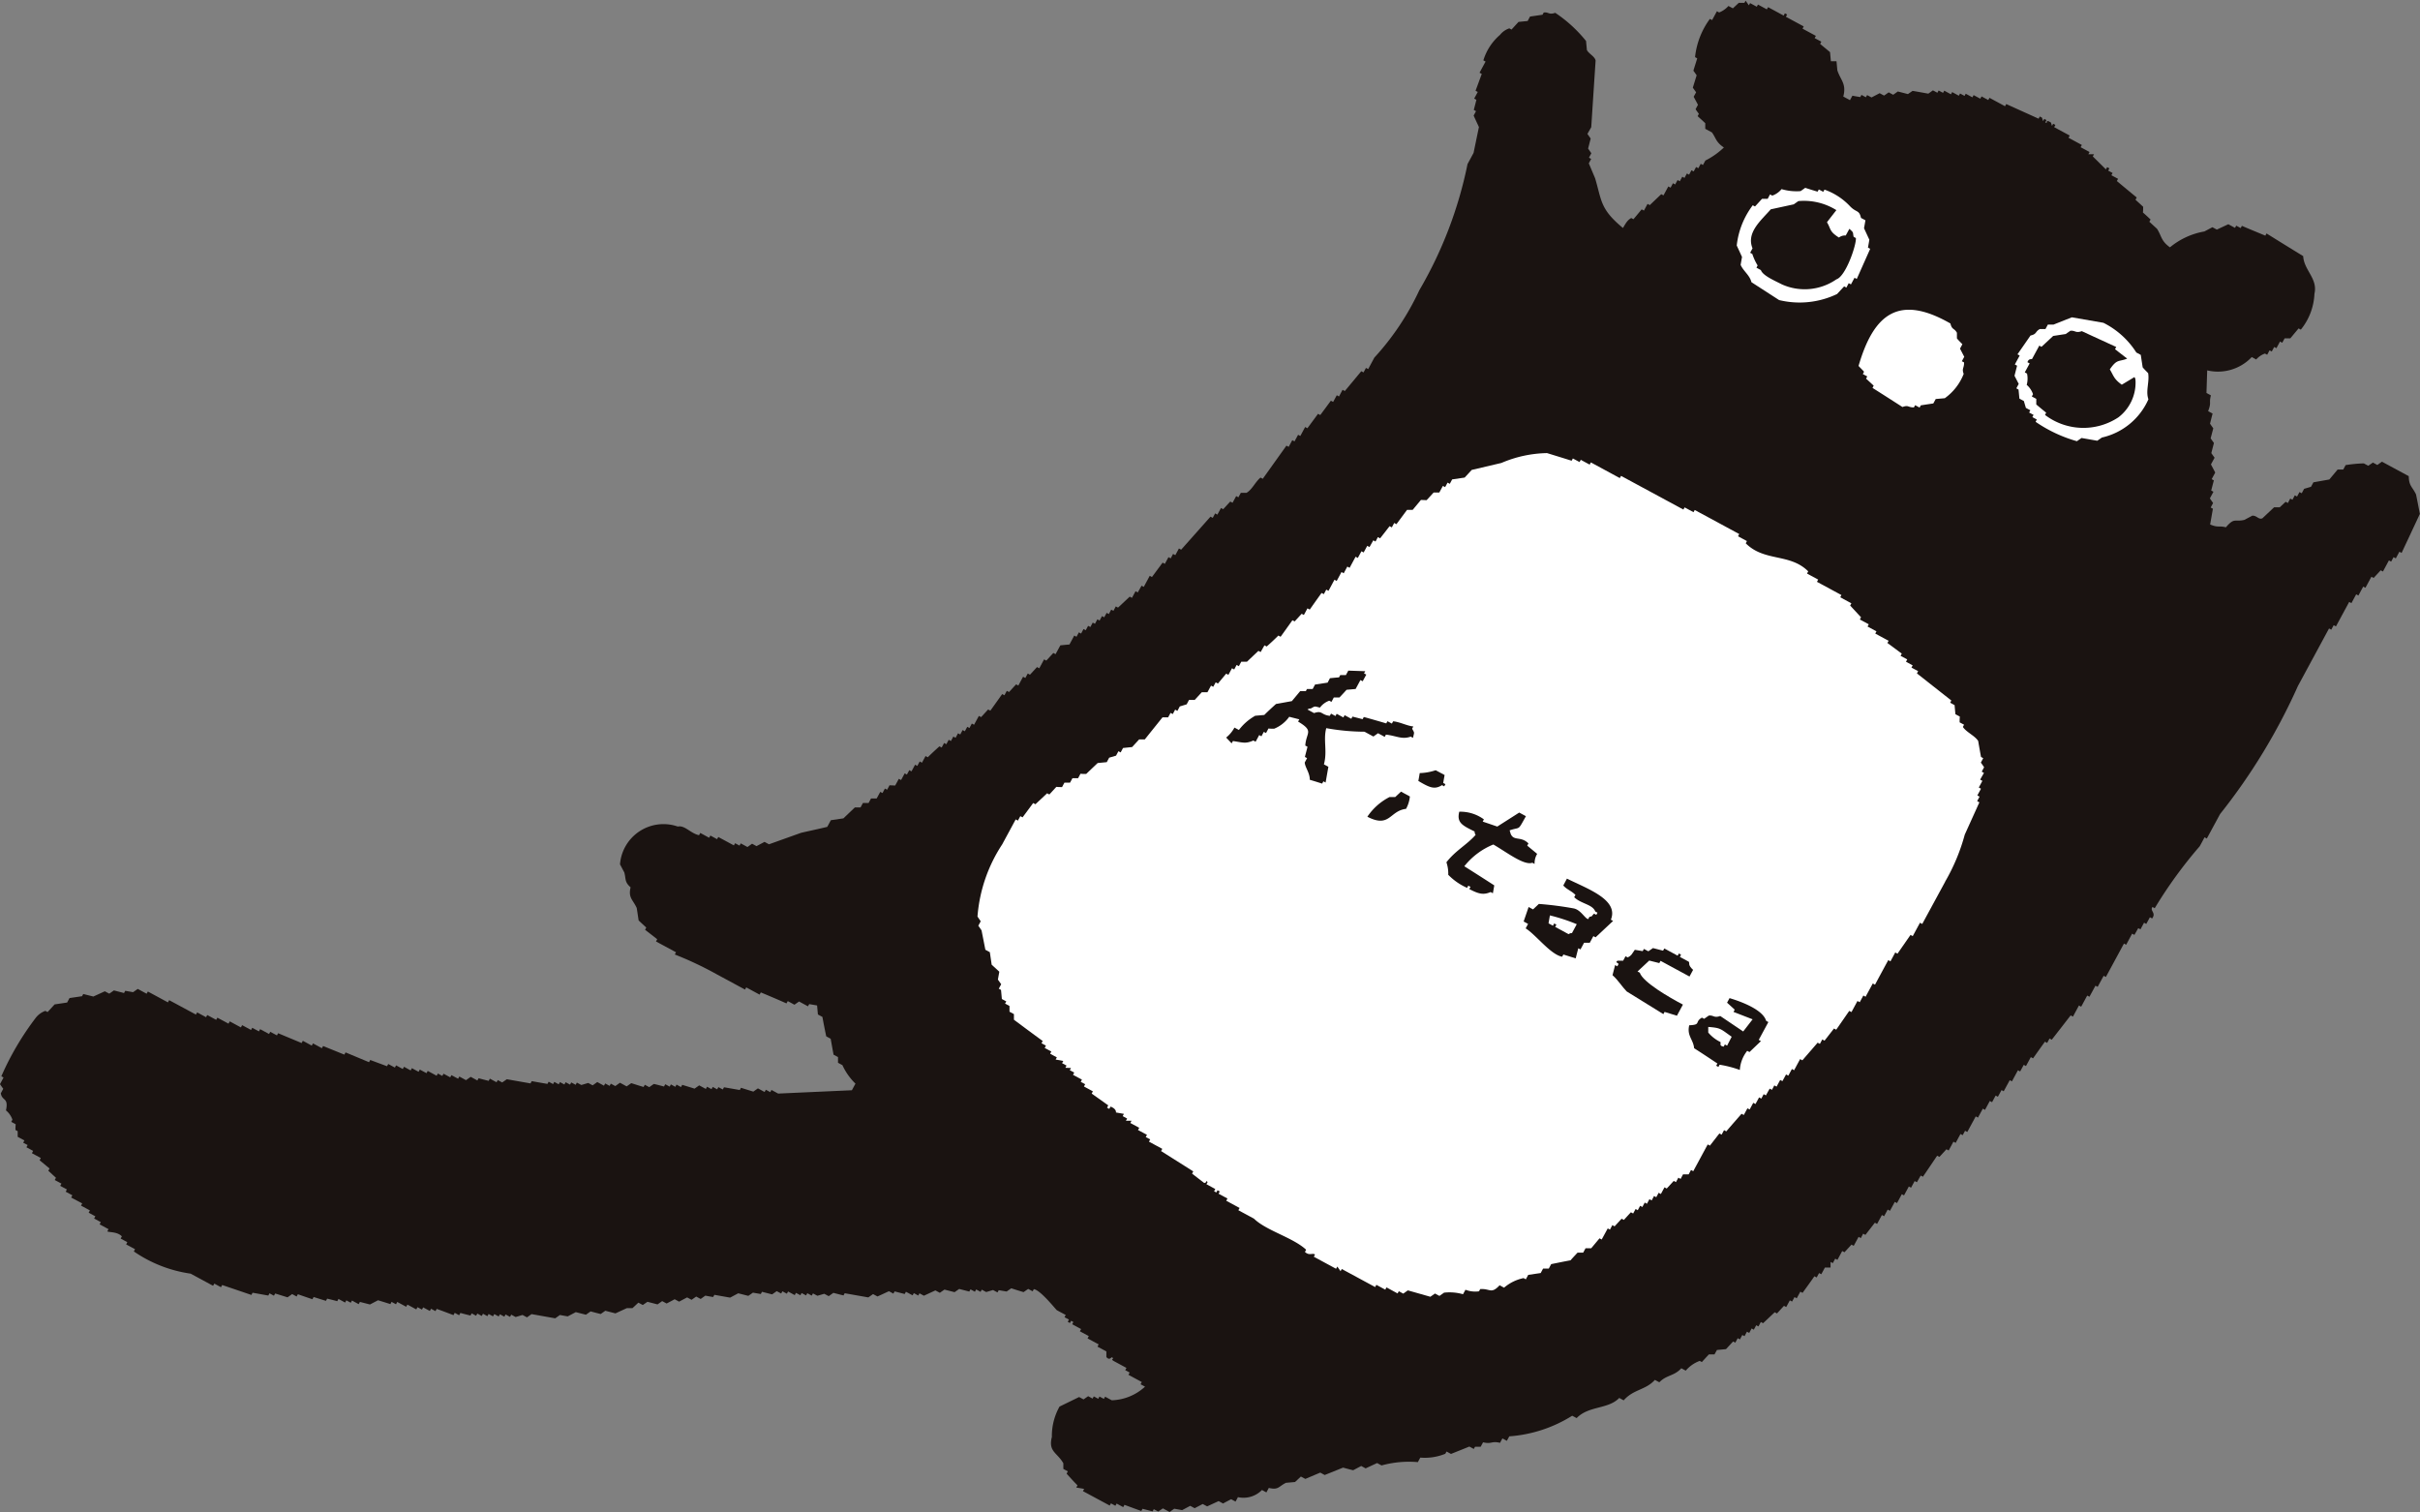
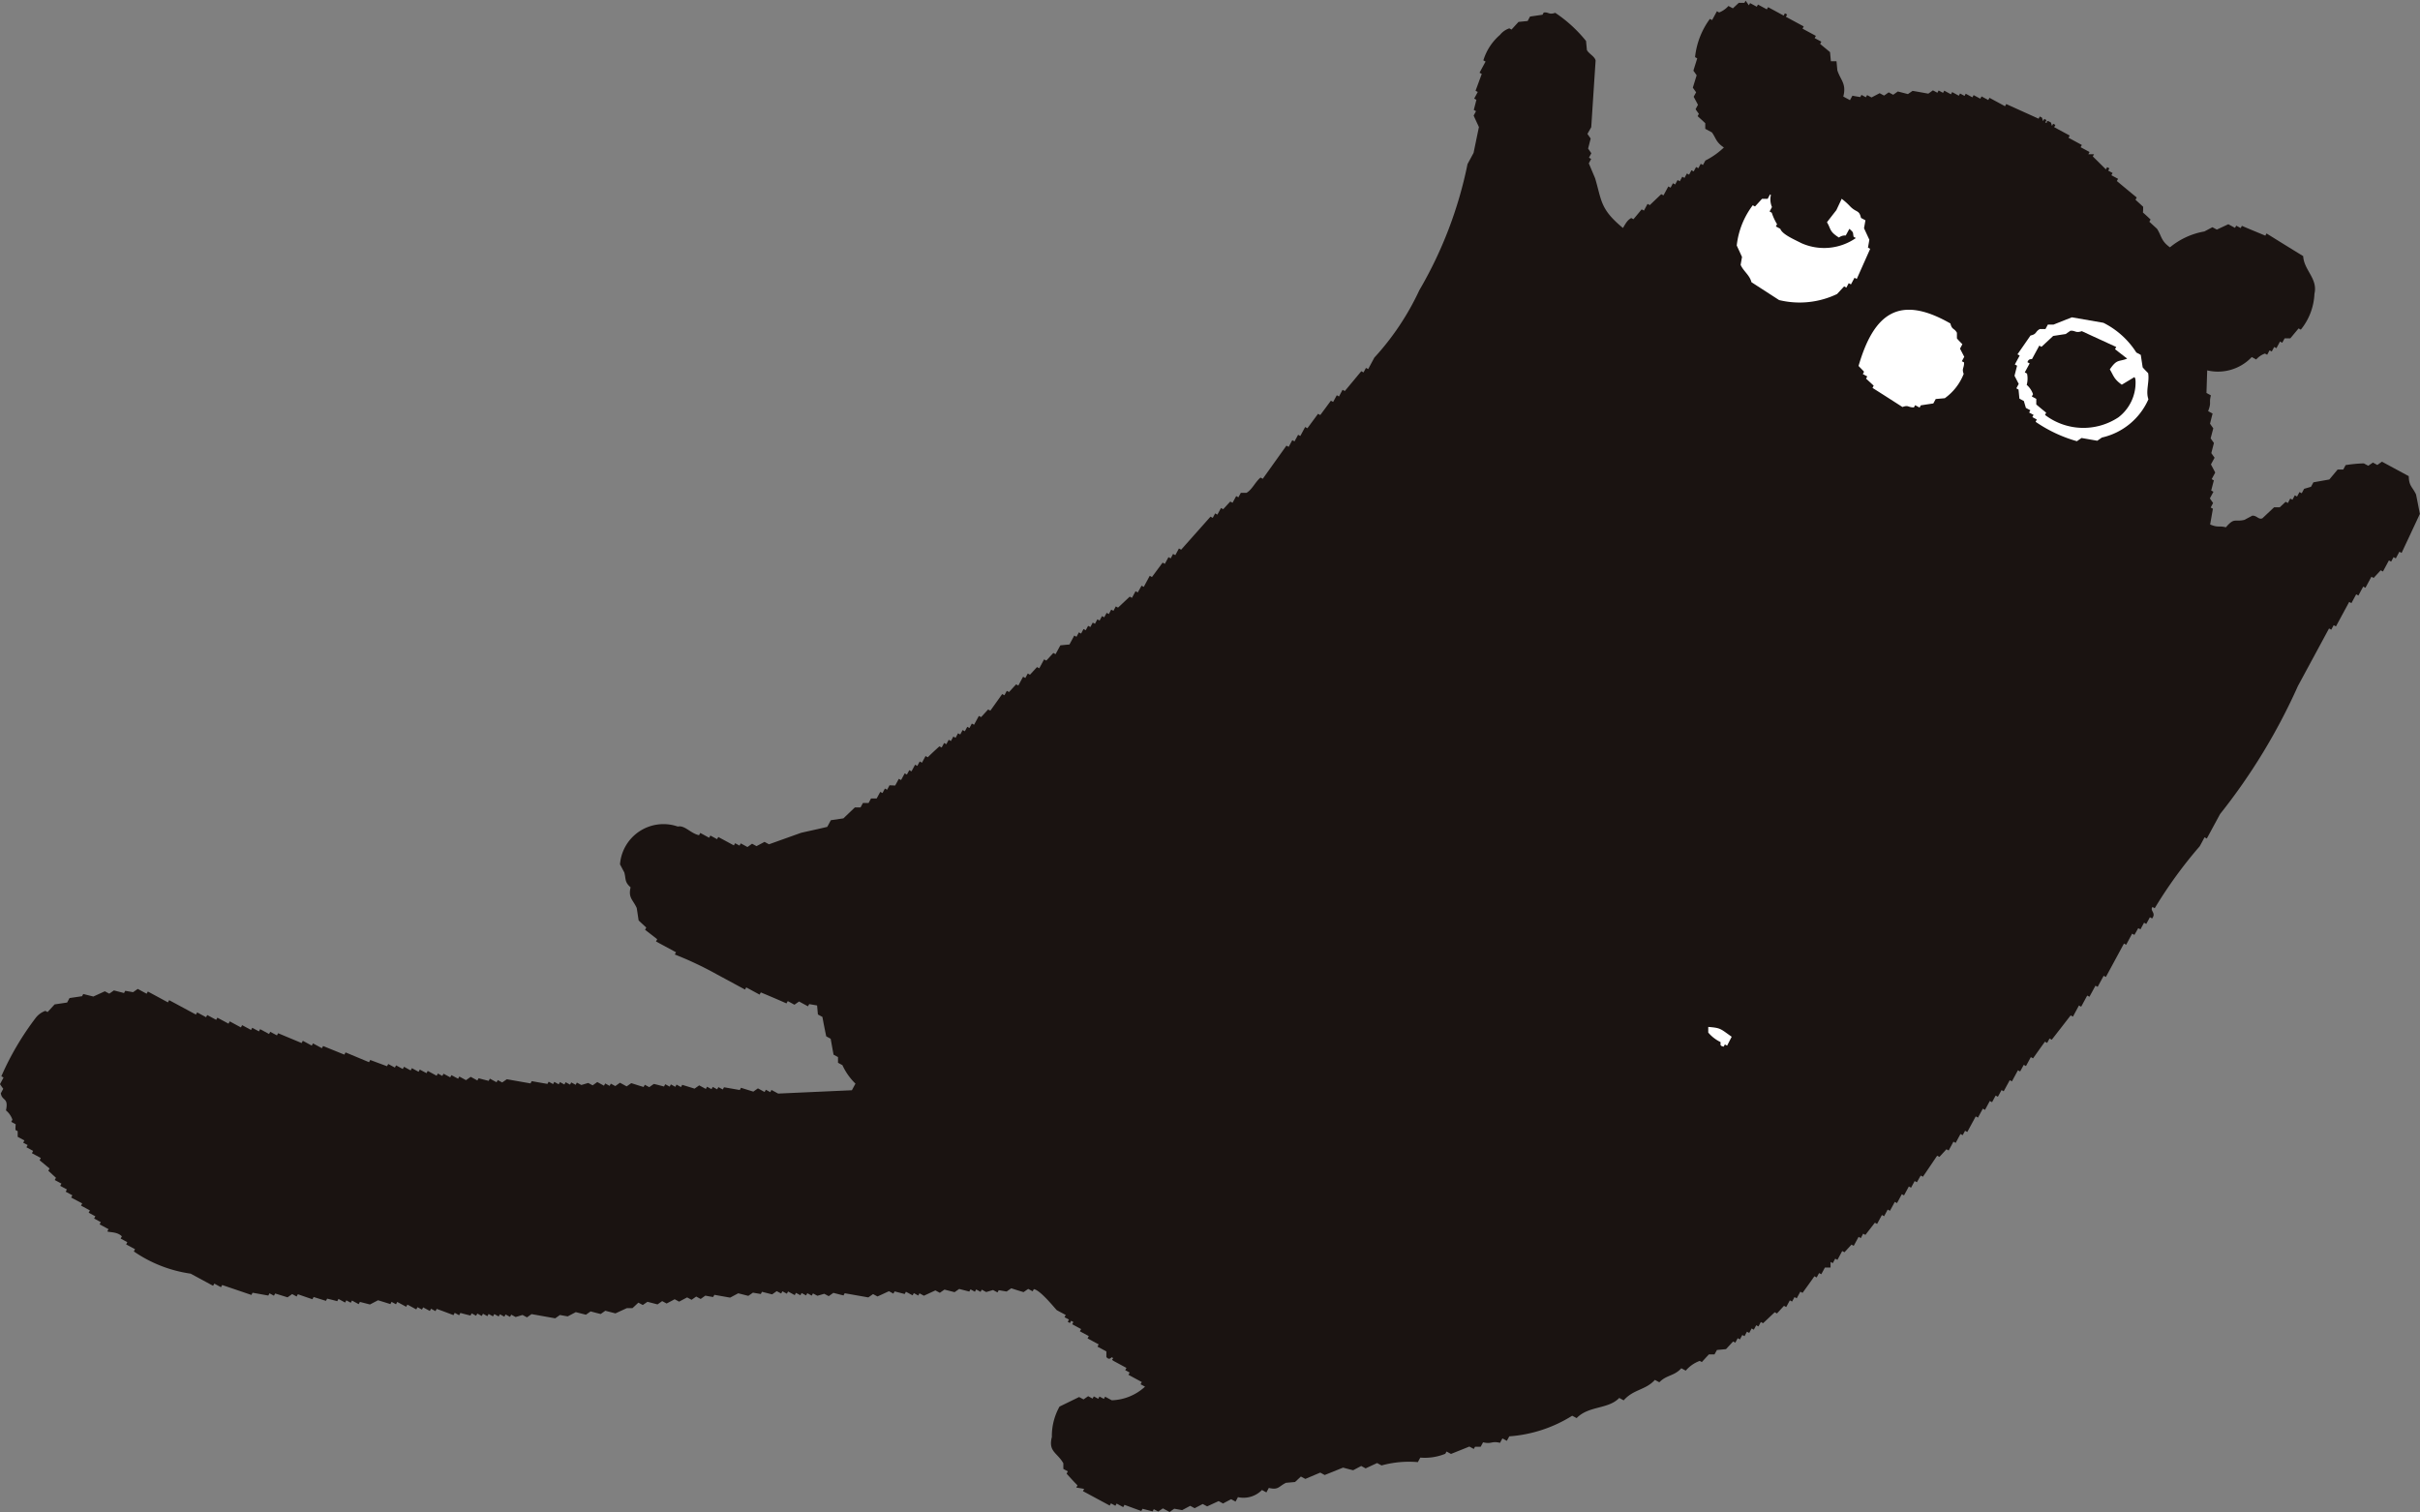
<svg xmlns="http://www.w3.org/2000/svg" height="39.545" viewBox="0 0 63.275 39.545" width="63.275">
  <rect x="0" y="0" width="63.275" height="39.545" fill="#808080" stroke="none" />
  <g transform="translate(-134.14 -176.988)">
    <path d="m193.132 186.387-.116-.063a1.217 1.217 0 0 1 -1.165.348l-.019.591.116.063c-.056.211.02.173-.073.412l.117.063c-.023.088-.045.176-.067.264.027.041.055.081.085.121-.022.088-.046.176-.069.264l.086.121c-.023.088-.046.176-.068.264.028.041.056.081.085.121l-.095.175c.037.069.074.14.112.212l-.093.174.057.032c-.024.089-.046.175-.069.265l.058.032-.093.174.084.121-.063.117.058.032c-.024.137-.048.275-.072.412.217.09.215.025.412.073.224-.263.231-.134.48-.193.07-.036.141-.073.21-.111.121-.006.162.111.264.069l.306-.288h.148l.154-.144.058.032.062-.116.058.031.062-.116.058.032.064-.118.058.032.063-.116.18-.053.063-.117.416-.074.217-.26h.147l.062-.116a3.607 3.607 0 0 1 .476-.045l.116.062.122-.083.116.063c.04-.029.081-.059.121-.086l.7.378c.006.263.09.268.191.479.034.169.067.339.1.508-.159.341-.318.68-.478 1.021l-.057-.032c-.032.058-.063.116-.094.174l-.059-.032-.063.117-.058-.032-.157.291-.058-.032-.185.2-.058-.032-.156.289-.058-.031c-.043.079-.085.156-.126.234l-.058-.032-.125.231-.058-.032-.346.64-.059-.032-.064.118-.058-.032-.818 1.513a15.61 15.61 0 0 1 -2.032 3.34l-.346.639-.059-.032c-.042.079-.083.156-.126.233a11.715 11.715 0 0 0 -1.177 1.621l-.058-.032c-.08.1.106.149-.01.3l-.058-.032-.095.175-.058-.032c-.031.058-.062.116-.094.174l-.058-.031-.1.176-.06-.032-.156.29-.057-.032-.473.874-.058-.031-.157.29-.057-.031-.158.29-.058-.032-.158.292-.058-.032-.157.291-.06-.032q-.246.319-.494.636l-.058-.032-.062.116-.059-.032q-.156.217-.31.435l-.058-.032-.127.234-.058-.032-.094.173-.058-.031-.157.29-.057-.031-.158.29-.057-.031-.095.175-.058-.032c-.032.058-.063.116-.094.174l-.059-.032-.126.233-.057-.032-.127.234-.058-.032-.221.408-.058-.032-.063.116-.057-.032-.126.233-.058-.032-.125.231-.058-.032-.184.2-.059-.032q-.186.277-.372.55l-.058-.031-.1.176-.058-.032-.094.174-.058-.032-.126.233-.058-.031c-.041.078-.083.155-.126.233l-.058-.032c-.041.078-.083.156-.126.233l-.059-.032-.094.174-.057-.032-.126.233-.058-.032-.248.319-.058-.032-.062.116-.058-.032-.127.234-.058-.032-.184.2-.059-.032-.125.231-.058-.031-.063.117-.059-.032v.147h-.147l-.095.175-.058-.031-.063.116-.059-.032c-.1.145-.206.29-.31.434l-.058-.031-.094.173-.058-.031-.064.117-.058-.032-.095.175-.058-.032-.184.2-.058-.032-.305.287-.058-.032-.063.116-.058-.031-.063.116-.057-.032-.063.117-.06-.032-.063.117-.058-.031-.062.116-.058-.032-.063.117-.058-.031c-.062.067-.123.133-.185.2-.079.008-.158.015-.237.022l-.064.116h-.147c-.062.067-.124.134-.184.2l-.058-.032a.87.87 0 0 0 -.364.254l-.116-.062c-.189.209-.386.17-.575.367l-.116-.063c-.245.271-.557.24-.816.535l-.116-.063c-.287.3-.8.2-1.114.527l-.116-.062a3.579 3.579 0 0 1 -1.645.539l-.064.117-.116-.063-.062.116c-.227-.056-.215.041-.444-.014l-.062.116c-.05 0-.1 0-.148 0l-.032.058-.116-.063c-.161.066-.321.129-.48.193l-.117-.063-.032.059a1.425 1.425 0 0 1 -.654.1l-.064.118a2.689 2.689 0 0 0 -.949.087l-.116-.063c-.1.047-.2.092-.3.14l-.116-.063-.21.111c-.089-.02-.177-.045-.264-.068-.16.063-.32.13-.481.193l-.116-.063-.39.165-.116-.062-.153.143-.238.021c-.2.1-.191.193-.448.134l-.063.117-.116-.063a.675.675 0 0 1 -.628.187l-.062.116-.116-.062c-.07.037-.141.073-.211.112l-.116-.063-.3.138-.116-.062-.211.11-.116-.062-.211.112-.207-.037-.121.086-.175-.095-.122.083-.116-.062-.031.058-.264-.068-.032.058c-.147-.053-.293-.107-.44-.161l-.032.06-.173-.094-.032.058-.117-.063-.032.057-.7-.377.032-.058c-.068-.013-.137-.023-.206-.036l.032-.057c-.1-.1-.19-.2-.285-.306l.032-.06-.117-.063c0-.048 0-.1 0-.147-.159-.284-.4-.3-.3-.69a1.569 1.569 0 0 1 .2-.793l.512-.25.116.062.121-.084.116.063.031-.058.116.063.032-.059.116.062.032-.058.174.094a1.347 1.347 0 0 0 .87-.356l-.117-.063.032-.058-.349-.189.032-.059-.116-.063.032-.058-.349-.189c-.071-.062.047-.032-.027-.089-.031 0-.065.09-.149-.006 0-.05 0-.1 0-.147l-.233-.126.032-.058-.291-.157.032-.06-.233-.126.032-.058-.233-.126.031-.058-.058-.032-.032.058-.057-.032.031-.058-.116-.062.032-.058-.234-.126c-.079-.083-.432-.524-.6-.55l-.031.057-.116-.063-.121.084c-.108-.031-.215-.065-.322-.1l-.121.084c-.069-.01-.138-.024-.207-.034l-.032.058-.116-.063-.179.053-.116-.062-.031.057-.116-.063-.032.06-.116-.063-.031.058-.264-.068-.121.084-.264-.067c-.041.027-.08.055-.121.084l-.117-.063-.3.139-.116-.063-.032.058-.116-.063-.031.058-.175-.094-.032.059-.264-.068-.032.058-.116-.063c-.1.045-.2.093-.3.137l-.116-.062-.123.087-.618-.109-.031.057c-.089-.021-.177-.044-.265-.067l-.122.086-.116-.062-.18.052-.116-.062-.032.058-.116-.063-.032.058-.117-.063-.031.058-.116-.062-.032.059-.175-.095-.031.058-.117-.063-.032.058-.116-.062-.121.084-.265-.067-.031.058c-.068-.013-.137-.023-.205-.036l-.121.084-.264-.067-.212.113-.412-.073-.031.057c-.069-.01-.138-.023-.205-.036l-.122.087-.117-.063-.121.085-.116-.063-.21.111-.116-.063c-.07.039-.141.075-.21.112l-.117-.063-.121.086-.264-.068-.121.084-.116-.062-.153.143h-.147l-.3.138c-.088-.024-.177-.045-.265-.069-.039.029-.08.057-.12.085-.089-.021-.177-.045-.264-.068l-.123.087c-.088-.024-.177-.044-.264-.068l-.211.111c-.07-.011-.137-.024-.205-.036l-.122.087-.619-.11-.12.085-.116-.063-.18.054-.116-.062-.031.058-.117-.063-.031.058-.116-.063-.032.057-.116-.062-.032.059-.116-.062-.031.057-.116-.063-.032.058-.116-.063-.032.057-.116-.062-.031.057c-.088-.022-.177-.044-.264-.068l-.032.06-.116-.063-.032.06c-.146-.055-.292-.111-.439-.163l-.032.058-.116-.062-.031.058-.175-.094-.031.058-.117-.063-.032.058-.232-.126-.032.057-.233-.126-.033.061-.116-.063-.031.058c-.107-.034-.215-.067-.323-.1l-.211.11-.263-.067-.032.059-.175-.095-.031.058-.116-.063-.032.058-.174-.095-.032.059c-.088-.024-.176-.046-.264-.067l-.031.058c-.108-.032-.215-.067-.323-.1l-.031.058c-.128-.043-.255-.086-.381-.131l-.032.06-.117-.064c-.039.028-.08.057-.121.085-.107-.033-.215-.067-.323-.1l-.032.058-.116-.063-.031.058c-.137-.023-.274-.05-.412-.073l-.031.057-.763-.259-.032.057-.174-.094-.032.057-.581-.314a3.477 3.477 0 0 1 -1.492-.582l.032-.058-.233-.126.031-.058-.174-.094.031-.058c-.121-.126-.328-.1-.38-.13l.031-.058-.233-.126.032-.057-.175-.095.032-.058-.175-.094.033-.06-.233-.126.031-.058-.289-.153.032-.058-.175-.095.032-.058-.175-.095.032-.058-.175-.094.032-.058c-.067-.062-.134-.123-.2-.184l.032-.059-.26-.216.032-.058-.233-.126.032-.06-.175-.095.031-.058-.116-.062.032-.058-.176-.095c0-.049 0-.1 0-.147l-.058-.032c0-.05 0-.1.006-.149l-.117-.063.032-.057a.531.531 0 0 0 -.169-.243c.074-.346-.1-.237-.135-.447l.064-.119c-.029-.039-.058-.079-.085-.121l.093-.174-.058-.032a7.463 7.463 0 0 1 .908-1.539.558.558 0 0 1 .243-.171l.058.031c.061-.065.123-.134.184-.2l.327-.049.063-.117.327-.048.032-.058.264.066.3-.137.116.062c.041-.027.08-.055.121-.085.088.024.177.045.265.069l.031-.058c.069.011.137.023.205.036l.123-.086.232.126.032-.058.525.284.032-.058.7.377.032-.057.233.126.031-.057.233.126.032-.057.291.157.032-.06.292.158.032-.059.233.126.031-.057.175.094.031-.058.234.126.031-.057.175.094.031-.057c.2.085.41.17.614.257l.032-.059.233.126.032-.058.233.126.032-.057.555.225.032-.058.614.256.031-.058c.146.055.292.109.439.163l.032-.058.174.094.031-.058.175.095.032-.058.174.095.032-.059.175.095.032-.058.175.094.032-.059.233.126.032-.058.116.063.032-.058.175.095.032-.057.175.094.031-.058.175.095.123-.087.174.095.032-.058c.088.024.175.047.264.068l.031-.057.175.094.031-.057.116.062.121-.084.619.109.032-.059c.136.024.273.049.411.072l.032-.057.116.062.031-.057.116.063.032-.058.116.063.032-.06.116.063.031-.057.116.062.031-.058.117.063.18-.053.116.062.121-.086.175.095.032-.058.116.063.031-.058.117.063.122-.087.175.095.121-.084c.107.034.214.068.322.1l.032-.058.116.063c.041-.029.081-.058.121-.084.089.02.177.044.265.067l.032-.06.116.063.031-.058.117.063.031-.058.117.064.032-.058c.107.034.215.065.322.1l.122-.086.174.094.031-.058.117.063.032-.058.116.063.031-.058.116.062.031-.058.413.072.031-.058.323.1c.04-.029.081-.057.12-.085l.175.095.032-.059.116.063.031-.058.175.095 1.928-.087c.031-.058.063-.117.095-.175a1.594 1.594 0 0 1 -.341-.483l-.116-.063c0-.05 0-.1 0-.149l-.116-.062c-.026-.138-.05-.278-.076-.417l-.116-.063c-.035-.168-.069-.337-.1-.508l-.117-.063c-.008-.079-.014-.157-.022-.236-.069-.013-.137-.023-.206-.036l-.032.058-.233-.126-.121.084-.175-.095-.033.061c-.223-.1-.447-.194-.671-.288l-.032.058-.349-.189-.032.057-.757-.409a9.188 9.188 0 0 0 -1.079-.508l.032-.058-.524-.283.032-.058c-.106-.084-.212-.165-.318-.247l.032-.058c-.067-.062-.134-.123-.2-.187-.017-.107-.032-.218-.05-.326-.1-.219-.226-.263-.16-.539-.165-.145-.117-.222-.165-.39-.038-.07-.074-.141-.112-.211a1.14 1.14 0 0 1 1.512-.988c.182-.041.333.179.555.226l.032-.059.232.126.032-.058.175.095.032-.057.408.22.031-.057.116.062.032-.058.175.095.121-.086.116.063.21-.111.116.063.839-.3c.229-.053.457-.1.685-.156.032-.058.063-.116.094-.174l.328-.048.3-.286h.148l.063-.117h.148l.063-.117h.148l.094-.173.058.031.064-.118.057.031.063-.116.148.006c.032-.058.063-.116.095-.175l.059.032.095-.175.057.032.063-.116.057.032.094-.174.058.032.063-.117.059.032.094-.174.058.032c.1-.1.2-.191.305-.286l.058.032.064-.119.058.032.062-.116.059.032.062-.116.059.032.064-.118.058.031.062-.116.058.032.063-.116.057.031c.022-.039.042-.078.063-.117l.058.032.126-.232.058.032.184-.2.058.031.31-.434.058.032.062-.116.058.031.185-.2.058.031c.041-.076.083-.155.125-.231l.059.032.063-.117.058.032c.062-.067.123-.134.184-.2l.059.032.126-.233.058.032.184-.2.058.032.125-.231c.08-.008.159-.016.238-.022l.126-.234.058.032.063-.116.057.032.064-.119.058.032.062-.116.059.032.062-.116.058.031.063-.117.058.032.063-.116.058.032.064-.117.057.031.062-.116.058.032.062-.116.058.032.306-.287.058.032.094-.174.058.032.1-.177.057.032.156-.29.058.032.279-.377.058.032.095-.175.058.032.062-.116.059.032.094-.175.058.032.768-.864.058.032.063-.117.059.032.094-.173.058.031c.062-.067.123-.134.184-.2l.06.032.095-.175.058.032.063-.116h.148c.152-.09.222-.276.367-.4l.059.032.619-.867.058.032.095-.175.058.032.094-.173.058.031.126-.234.059.032.278-.377.058.032c.093-.123.185-.25.278-.375l.059.032.095-.175.058.032.093-.174.059.032.431-.518.058.032.064-.119.058.031.156-.29a6.9 6.9 0 0 0 1.182-1.768 10.756 10.756 0 0 0 1.261-3.3l.158-.292c.047-.227.093-.451.14-.676-.046-.1-.093-.2-.138-.3l.062-.116-.058-.032c.023-.088.046-.176.068-.264l-.058-.032.094-.174-.058-.031.162-.44-.058-.032.158-.292-.058-.031a1.426 1.426 0 0 1 .435-.666.522.522 0 0 1 .244-.171l.057.032.183-.2.239-.024.062-.116.327-.048.032-.058c.135-.016.133.068.3.008a3.577 3.577 0 0 1 .806.737c.007.079.015.158.022.236.05.1.208.167.228.276q-.058.872-.114 1.741l-.1.176c.028.039.056.081.085.121-.022.086-.045.176-.067.262.028.043.057.082.084.123l-.062.116.058.032-.062.116.165.39c.175.589.13.807.728 1.3.087-.147.117-.2.216-.261l.058.032c.072-.085.144-.172.215-.258l.059.032.095-.175.058.032.3-.286.058.032.127-.234.059.032.062-.116.058.032.063-.116.058.032.065-.119.058.032.062-.116.058.031.062-.116.058.032.063-.117.059.032.062-.116.058.032.063-.116a1.981 1.981 0 0 0 .485-.342c-.212-.14-.208-.252-.313-.394l-.174-.094c0-.051 0-.1 0-.147-.066-.063-.133-.123-.2-.184l.033-.06c-.029-.04-.059-.079-.086-.121l.062-.116c-.036-.071-.075-.14-.112-.21l.064-.117c-.029-.041-.058-.08-.086-.121.034-.108.066-.215.1-.323-.027-.04-.056-.081-.085-.121.033-.108.067-.215.1-.323l-.057-.031a2.053 2.053 0 0 1 .388-1l.058.031.126-.231.058.032a.632.632 0 0 0 .243-.17l.116.062.154-.143h.147l.032-.057.085.121.032-.058.175.095.031-.057.232.126.032-.058.408.221.032-.06.058.032-.032.059.466.252-.031.058.349.189-.032.058.175.094-.032.058.259.215c.008.079.015.159.022.238h.147c.008.08.015.158.022.237.087.266.243.347.156.686l.174.095.064-.117c.067.013.137.025.206.036l.031-.057.116.062.031-.057.116.062.212-.111.116.062c.041-.027.081-.056.121-.084l.117.063.122-.086.264.068.121-.084c.138.023.274.048.412.073.04-.029.081-.058.121-.086l.116.063.032-.06.116.062.032-.057.175.095.031-.058.175.095.032-.058.117.063.031-.057.175.094.031-.058.175.094.033-.06.175.095.032-.058.407.22.031-.057c.282.128.565.255.846.383l.032-.058.058.032.026.089.032-.058.059.032-.032.057c.074.057 0-.058.09-.026l.058.032.027.089.031-.057.058.031-.032.058.407.22-.032.057.349.189-.032.058.234.126-.032.058h.148l-.032.057.343.339.032-.058.059.032-.032.058.116.063-.032.058.175.094-.032.057c.173.145.346.289.52.431l-.032.059c.067.062.135.122.2.184 0 .049 0 .1-.006.149.068.06.135.122.2.184l-.032.058c.067.062.133.123.2.184.122.185.1.316.339.485a1.93 1.93 0 0 1 .9-.415l.21-.111.116.062.3-.14.175.095.032-.058.116.063.032-.058c.2.087.41.171.613.257l.031-.058q.481.3.959.593c.018.367.388.588.294.985a1.59 1.59 0 0 1 -.356.937l-.059-.032-.215.259c-.049 0-.1 0-.149 0l-.063.116-.058-.032-.094.174-.058-.032-.064.119-.057-.031-.063.116-.058-.032a.558.558 0 0 0 -.229.155z" fill="#1a1311" />
    <path d="m211.576 188.963-.825-.143-.479.19c-.05 0-.1 0-.148 0l-.063.117c-.049 0-.1 0-.148 0-.126.068-.071.131-.243.169-.113.164-.227.328-.341.492l.058.031-.127.234.059.032c-.022.087-.046.177-.067.264l.11.212c-.02.036-.041.076-.062.116l.057.032c.008.079.015.158.023.237l.116.062.053.18.117.063-.032.058.116.062-.031.058.116.063-.032.06a3.655 3.655 0 0 0 1.08.507l.121-.084.412.072.121-.084a1.747 1.747 0 0 0 1.216-1c-.077-.216.032-.454-.007-.683-.048-.05-.1-.1-.143-.152-.017-.107-.033-.218-.05-.326l-.116-.062a2.168 2.168 0 0 0 -.861-.777z" fill="#fff" transform="translate(-22.439 -3.535)" />
    <path d="m200.067 184.022a.552.552 0 0 1 -.243.17l-.058-.032-.062.116h-.148c-.062.067-.122.135-.184.2l-.058-.032a2.124 2.124 0 0 0 -.419 1.052c.046.1.092.2.138.3-.012.069-.025.138-.036.207.072.165.24.271.282.452l.724.468a2.269 2.269 0 0 0 1.515-.158l.185-.2.058.032c.02-.037.041-.076.062-.116l.058.032.094-.174.058.032.351-.788-.058-.032c.013-.07.025-.138.036-.206l-.139-.3c.013-.07.025-.14.037-.208l-.116-.062c-.048-.217-.121-.133-.287-.305a1.679 1.679 0 0 0 -.668-.435l-.032.058-.116-.063-.032.058c-.108-.031-.215-.065-.323-.1l-.121.086a1.374 1.374 0 0 1 -.498-.052z" fill="#fff" transform="translate(-19.345 -2.089)" />
    <path d="m209.685 190.735a.622.622 0 0 0 .008-.295l-.058-.032.127-.234-.058-.031c.035-.107.108-.069.121-.085l.189-.349.057.032.306-.285.327-.05.122-.085c.134-.013.133.069.3.01.3.139.6.276.9.414l-.032.057c.106.083.211.165.318.247-.219.089-.263 0-.454.282.1.162.1.248.313.4l.332-.2c.039.084.012 0 .027.089a1.144 1.144 0 0 1 -.446.963 1.658 1.658 0 0 1 -1.921-.062l.031-.058c-.087-.071-.174-.143-.259-.215 0-.049 0-.1 0-.147l-.117-.063.032-.058a.565.565 0 0 0 -.165-.245z" fill="#1a1311" transform="translate(-22.553 -3.684)" />
-     <path d="m201.649 184.716c-.083.107-.165.211-.246.317.109.178.055.238.313.4a.253.253 0 0 1 .178-.053l.095-.175c.128.114.081.083.112.21l.058.031c.018.17-.262 1-.508 1.079a1.456 1.456 0 0 1 -1.426.133c-.194-.1-.5-.229-.55-.374l-.116-.063.031-.058a1.385 1.385 0 0 1 -.138-.3l-.057-.032.062-.116c-.17-.414.226-.731.477-1.02l.6-.13.121-.085a1.6 1.6 0 0 1 .994.236z" fill="#1a1311" transform="translate(-19.494 -2.234)" />
+     <path d="m201.649 184.716c-.083.107-.165.211-.246.317.109.178.055.238.313.4a.253.253 0 0 1 .178-.053l.095-.175c.128.114.081.083.112.21l.058.031a1.456 1.456 0 0 1 -1.426.133c-.194-.1-.5-.229-.55-.374l-.116-.063.031-.058a1.385 1.385 0 0 1 -.138-.3l-.057-.032.062-.116c-.17-.414.226-.731.477-1.02l.6-.13.121-.085a1.6 1.6 0 0 1 .994.236z" fill="#1a1311" transform="translate(-19.494 -2.234)" />
    <path d="m203.437 190.006c.047.052.1.1.144.152l-.032.06.116.063-.032.057c.069.061.135.124.2.184l-.031.058c.261.165.521.332.783.5.166-.06.14.013.3.01l.032-.058.116.063.031-.058c.111-.018.219-.034.328-.05l.063-.116.237-.021a1.412 1.412 0 0 0 .494-.636c-.055-.149.013-.142.01-.3l-.058-.031.063-.116-.111-.213c.02-.036.041-.076.062-.116-.049-.05-.1-.1-.143-.152 0-.051 0-.1 0-.147-.067-.125-.131-.072-.17-.243-1.348-.773-2.006-.251-2.402 1.11z" fill="#fff" transform="translate(-20.702 -3.45)" />
-     <path d="m183.273 215.875.064-.117a.715.715 0 0 0 .354.041l.031-.058c.262-.02.283.14.508-.1l.116.063a1.14 1.14 0 0 1 .511-.251l.058.032.063-.116.326-.048.063-.117h.149l.062-.116c.168-.034.337-.069.506-.1.061-.069.122-.135.184-.2h.147l.062-.116h.149l.216-.259.057.031.158-.29.058.031.063-.117.058.032.184-.2.059.032c.061-.067.122-.135.184-.2l.058.032.064-.117.057.031c.021-.039.041-.076.062-.116l.058.032.062-.116.058.031.064-.119.06.032.062-.116.057.032.063-.116.058.032.095-.175.058.032.184-.2.057.032.063-.116.059.032.063-.118h.147c.021-.038.042-.077.062-.116l.059.032.378-.7.057.032.248-.319.058.032.064-.118.058.032c.132-.154.266-.307.4-.46l.058.032.095-.175.058.031.095-.175.058.032.094-.174.058.032.062-.116.058.032c.033-.06.065-.118.1-.177l.058.032c.022-.039.042-.078.062-.116l.059.032.095-.175.058.031.095-.175.059.032.094-.174.057.032.157-.291.059.032c.133-.154.266-.306.4-.462l.058.032.063-.116.058.032.248-.318.058.031.341-.492.058.031.157-.29.059.032.095-.175.058.032.188-.347.058.032c.116-.216.231-.429.347-.642l.057.032.126-.233.058.032.341-.491.058.032.189-.35.059.032.6-1.105a5.1 5.1 0 0 0 .513-1.229q.191-.422.382-.844l-.058-.032.063-.117-.058-.032.095-.175-.057-.032.094-.174-.059-.032.1-.176-.058-.032.062-.116c-.027-.041-.056-.082-.085-.121l.062-.116-.058-.032c-.025-.139-.05-.278-.074-.418-.087-.138-.31-.229-.4-.367l.031-.058-.116-.062c0-.05 0-.1.006-.149l-.116-.063c-.008-.079-.015-.158-.022-.238l-.116-.063.031-.058-.9-.709.032-.058-.175-.094.032-.058-.175-.095.033-.06-.174-.094.031-.058c-.126-.092-.25-.187-.376-.278l.032-.057-.349-.189.031-.058-.233-.126.032-.058-.233-.126.031-.057-.285-.308.032-.058-.291-.158.031-.058-.64-.346.032-.058-.292-.158.032-.057c-.48-.48-1.145-.244-1.634-.734l.031-.058-.233-.126.032-.058-1.164-.629-.031.058-.234-.126-.031.057-1.63-.881-.032.058-.757-.41-.032.058-.232-.126-.032.059-.175-.095-.032.06c-.214-.068-.428-.133-.644-.2a3.162 3.162 0 0 0 -1.193.258l-.775.182c-.062.067-.123.134-.185.2l-.327.048-.062.116-.058-.032c-.021.039-.042.079-.064.118l-.058-.032-.094.173c-.049 0-.1 0-.148 0l-.184.2-.148-.006-.216.259c-.048 0-.1 0-.147 0l-.278.375-.058-.032-.062.116-.059-.032c-.083.108-.165.213-.248.318l-.058-.032-.062.116-.057-.032-.1.176-.059-.032-.094.174-.057-.032c-.032.058-.064.117-.095.175l-.058-.032-.157.29-.06-.032-.094.175-.058-.032-.126.233-.058-.032-.156.29-.058-.032-.064.119-.059-.032q-.156.217-.309.435l-.06-.032c-.031.058-.062.116-.094.174l-.057-.032-.184.2-.057-.032-.31.433-.058-.032c-.1.1-.2.193-.306.287l-.058-.031-.1.176-.058-.031c-.1.094-.2.189-.3.284-.051 0-.1 0-.149 0l-.062.116-.059-.032-.063.118-.058-.032-.094.173-.058-.031-.216.259-.058-.032-.064.117-.058-.031-.094.173c-.05 0-.1 0-.148 0l-.184.2c-.049 0-.1 0-.149 0l-.062.116-.18.055-.062.116-.059-.032-.062.116-.058-.031-.063.117c-.05 0-.1 0-.148 0-.154.192-.309.384-.462.576-.05 0-.1 0-.148 0l-.184.2-.238.025-.062.116-.058-.032c-.02.037-.041.076-.062.116l-.18.053-.063.117-.238.023c-.1.095-.2.189-.3.286-.05 0-.1 0-.149-.006l-.062.116h-.148l-.063.117c-.049 0-.1 0-.147 0l-.062.116c-.051 0-.1 0-.149-.006l-.184.2-.057-.032c-.1.095-.206.192-.306.287l-.059-.032-.278.375-.058-.032-.064.117-.057-.032-.346.64a3.984 3.984 0 0 0 -.654 1.9c.028.041.057.081.084.123l-.062.116c.029.039.056.081.084.121l.1.507.117.064c.016.109.032.217.048.327.067.062.135.122.2.184-.013.069-.025.137-.037.206l.086.121-.063.116.058.032c.008.079.015.158.022.238l.116.063-.032.057.116.063v.149l.116.063v.147c.25.187.5.372.752.556l-.031.058.116.063-.033.06.174.094-.031.058.175.095-.031.058c.069.01.137.023.2.036l-.032.058.117.063-.031.057.147.006-.031.058.116.062-.032.058.233.126-.031.058.116.062-.032.059.234.127-.032.058.434.309-.032.06.059.032.032-.06c.162.059.142.154.142.154.07.011.138.024.208.036l-.032.059.116.063-.032.058h.147l-.032.058.234.126-.032.058.234.126-.032.058.116.062-.032.058.349.189-.032.057.842.532-.032.057c.105.083.212.164.318.246.093-.01.015-.084.09-.026l-.032.058.232.126-.032.058.059.032.032-.058.058.032-.032.058.233.126-.032.058.349.189-.032.059.407.22c.323.316 1.021.493 1.365.813l-.031.058c.118.108.193.018.263.067l-.031.058.582.315.032-.058c.029.04.056.081.085.121l.032-.057.873.472.031-.058.233.126.032-.059.29.158.032-.058.116.063c.041-.027.08-.058.121-.085l.588.167.121-.085.116.063.121-.085a1.282 1.282 0 0 1 .495.041z" fill="#fff" transform="translate(-10.88 -5.047)" />
    <g fill="#1a1311">
      <path d="m182.309 202.965c-.159-.04-.118-.041-.238.022-.093.012-.006-.013-.09.027l.174.094c.222-.077.177.045.412.072l.032-.058.116.063.032-.058.175.095.032-.059.175.094.031-.057c.088.023.177.044.264.068l.032-.058c.2.055.392.11.587.168l.031-.057.116.062.033-.06c.184.018.36.119.528.135l-.032.058c.065.121.06.08.022.24l-.058-.032c-.236.083-.377-.024-.649-.052l-.032.058-.174-.095c-.041.029-.081.058-.122.086l-.232-.126a5.711 5.711 0 0 1 -1-.093c-.083.312.034.6-.061.947l.117.063c-.025.137-.048.273-.073.412l-.058-.032-.032.06c-.107-.034-.215-.068-.323-.1 0-.184-.12-.316-.133-.45l.062-.116-.057-.031c.022-.09.045-.176.068-.266l-.058-.032c.023-.351.239-.371-.188-.627l.032-.058-.264-.067a.9.9 0 0 1 -.395.312c-.051 0-.1 0-.148-.006l-.064.119-.058-.031-.062.116-.058-.032c-.031.058-.062.116-.094.174l-.059-.032c-.208.093-.279.05-.534.014l-.034.061c-.047-.051-.095-.1-.143-.152a.857.857 0 0 0 .217-.261l.116.063a1.384 1.384 0 0 1 .427-.372l.237-.021c.1-.1.2-.191.306-.287l.415-.075.217-.26h.147l.032-.057h.148c.021-.039.042-.079.062-.116l.328-.05.062-.116c.079-.008.159-.016.237-.022l.032-.059h.148c.02-.039.041-.078.063-.117l.443.015-.032.057.059.032c-.032.058-.063.116-.094.174l-.059-.032-.126.234-.237.021c-.062.069-.123.135-.185.2-.048 0-.1 0-.148 0l-.062.116-.058-.031a.526.526 0 0 0 -.243.181z" transform="translate(-13.657 -7.475)" />
      <path d="m189.973 207.275.175.095c-.224.4-.133.27-.426.37l.027.091c.084.2.264.051.465.251l-.032.058.26.215a.477.477 0 0 0 -.068.264l-.057-.032c-.217.08-.667-.272-1.021-.477a1.863 1.863 0 0 0 -.759.569q.393.248.783.5c-.011.069-.023.137-.036.206l-.058-.032c-.181.077-.3.059-.559-.078l.032-.057-.058-.032-.031.058a1.574 1.574 0 0 1 -.493-.342.912.912 0 0 0 -.048-.327c.241-.311.53-.452.763-.716-.039-.086-.013 0-.027-.09-.323-.158-.471-.231-.4-.516a1.039 1.039 0 0 1 .644.2l-.031.058c.127.043.253.086.381.13z" transform="translate(-16.11 -9.041)" />
      <path d="m187.476 205.706.234.126c-.013.069-.025.138-.037.207l.058.031-.032.058-.057-.032c-.2.126-.328.06-.619-.109.013-.068.025-.137.036-.206a1.423 1.423 0 0 0 .417-.075z" transform="translate(-15.798 -8.579)" />
      <path d="m192.082 209.747c.547.272 1.36.551 1.149 1.074l.058.032-.458.429-.058-.031-.094.174h-.149l-.094.174-.057-.031c-.023.088-.046.176-.068.264l-.322-.1-.032.057c-.3-.052-.688-.576-.954-.741l.063-.117-.116-.062c.043-.127.087-.252.13-.38l.116.063.152-.143a8.664 8.664 0 0 1 .915.118c.187.04.293.271.376.278l.031-.057c.1-.03.023.013.121-.085l.059.032.031-.057-.058-.032c-.071-.188-.377-.2-.551-.373l.033-.06c-.113-.112-.224-.138-.318-.246z" transform="translate(-16.972 -9.786)" />
-       <path d="m185.123 207.162a1.547 1.547 0 0 1 .578-.514h.15l.152-.142.232.126a.852.852 0 0 1 -.1.324c-.435.051-.422.511-1.012.206z" transform="translate(-15.231 -8.819)" />
      <path d="m196.371 212.908-.094.174-.757-.41-.032.059c-.088-.022-.175-.046-.264-.066-.1.094-.2.189-.306.285l.059.032c.083.25.775.649 1.128.834l-.157.291c-.108-.033-.216-.066-.323-.1l-.031.058q-.48-.295-.959-.593c-.121-.123-.227-.3-.371-.425.022-.088.045-.176.068-.264l.058.032.031-.058c-.011-.045-.1-.033-.027-.089h.148l.062-.116.058.031c.1-.05.1-.08.185-.2.069.012.136.025.206.035l.032-.058.116.062.121-.084c.089.021.177.044.264.068l.032-.058.349.189.032-.058.057.032-.031.058.233.126c.031.041-.035.078.113.213z" transform="translate(-17.962 -10.561)" />
      <path d="m198.527 215.076.246-.318-.5-.194.032-.058c-.067-.063-.134-.123-.2-.183l.065-.119c.3.089.872.3.957.594l.058.032-.252.466.058.032c-.1.095-.2.191-.3.286l-.059-.032a.887.887 0 0 0 -.193.5 2.876 2.876 0 0 0 -.529-.137l-.031.058-.058-.032.032-.057c-.2-.134-.406-.271-.609-.4-.022-.234-.194-.323-.128-.6.321-.014.131-.083.332-.2l.057.031c.041-.027.081-.056.121-.084.127-.018.135.071.3.01z" transform="translate(-18.808 -11.118)" />
    </g>
-     <path d="m191.913 211.12c-.012.068-.024.137-.036.207l.116.063.032-.06.058.032-.032.059.349.189c.086-.041 0-.014.09-.028l.125-.232a4.832 4.832 0 0 0 -.702-.23z" fill="#fff" transform="translate(-17.248 -10.197)" />
    <path d="m198.444 215.535c-.3-.212-.283-.231-.613-.257v.147a.966.966 0 0 0 .318.247c.021.042-.043.1.086.121l.031-.057.058.032z" fill="#fff" transform="translate(-19.026 -11.439)" />
  </g>
</svg>